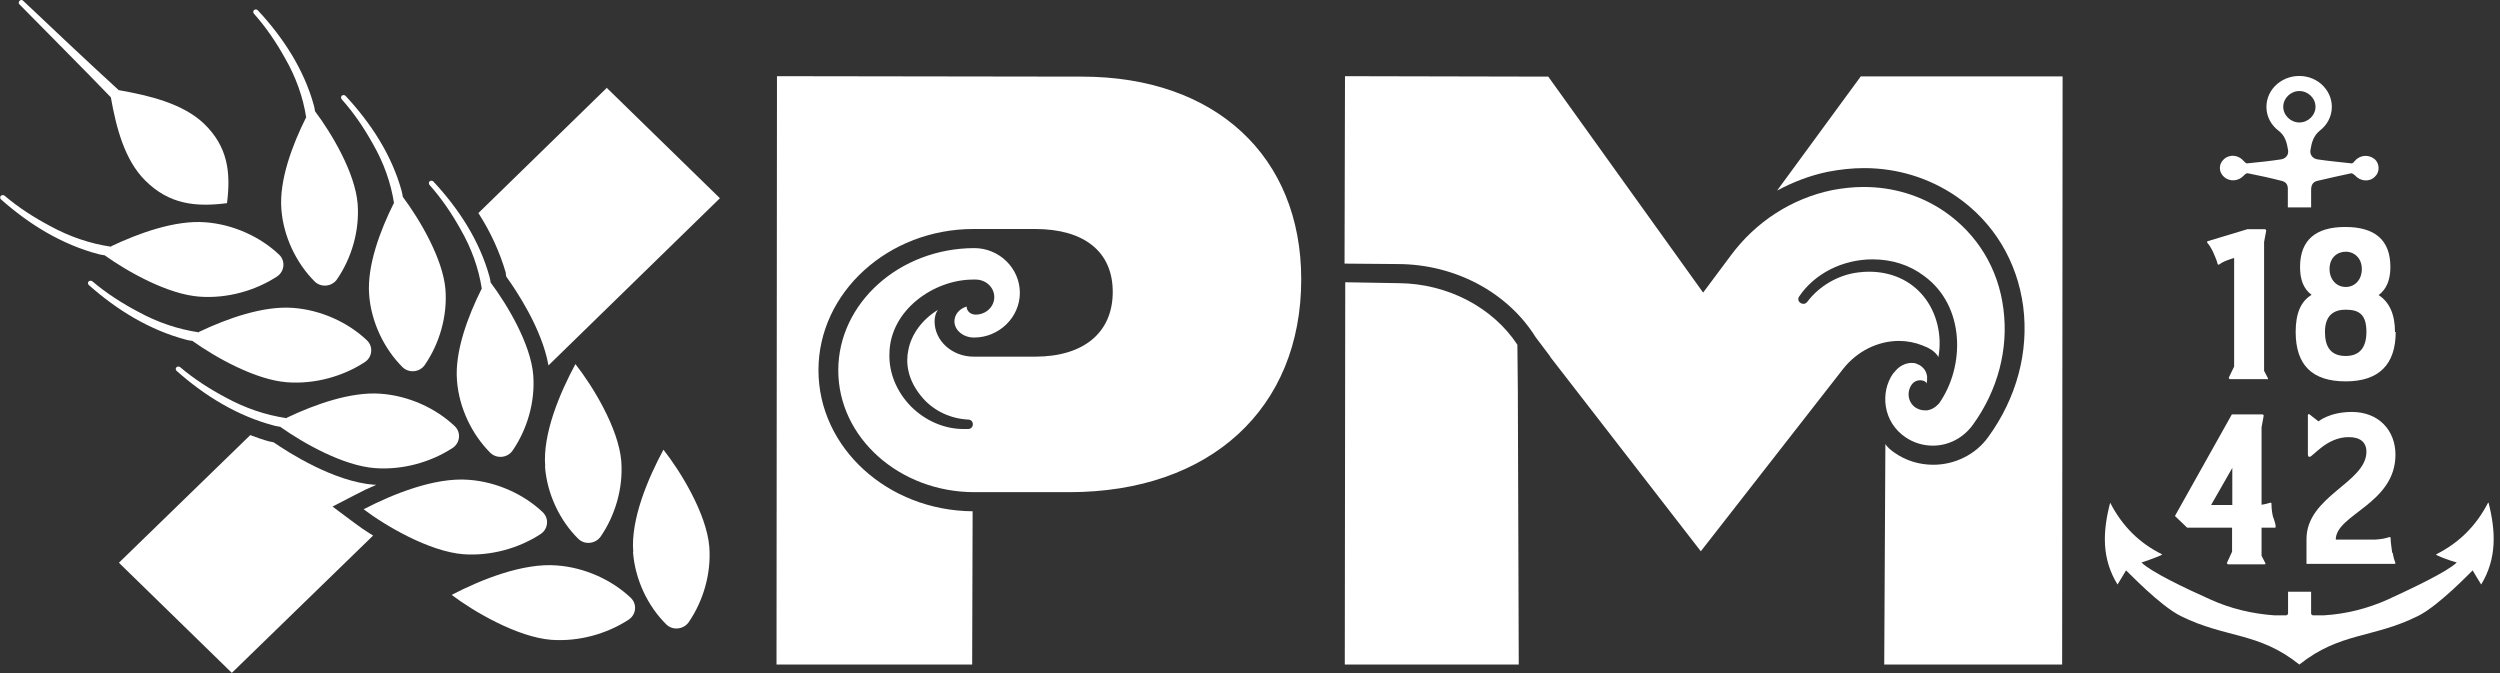
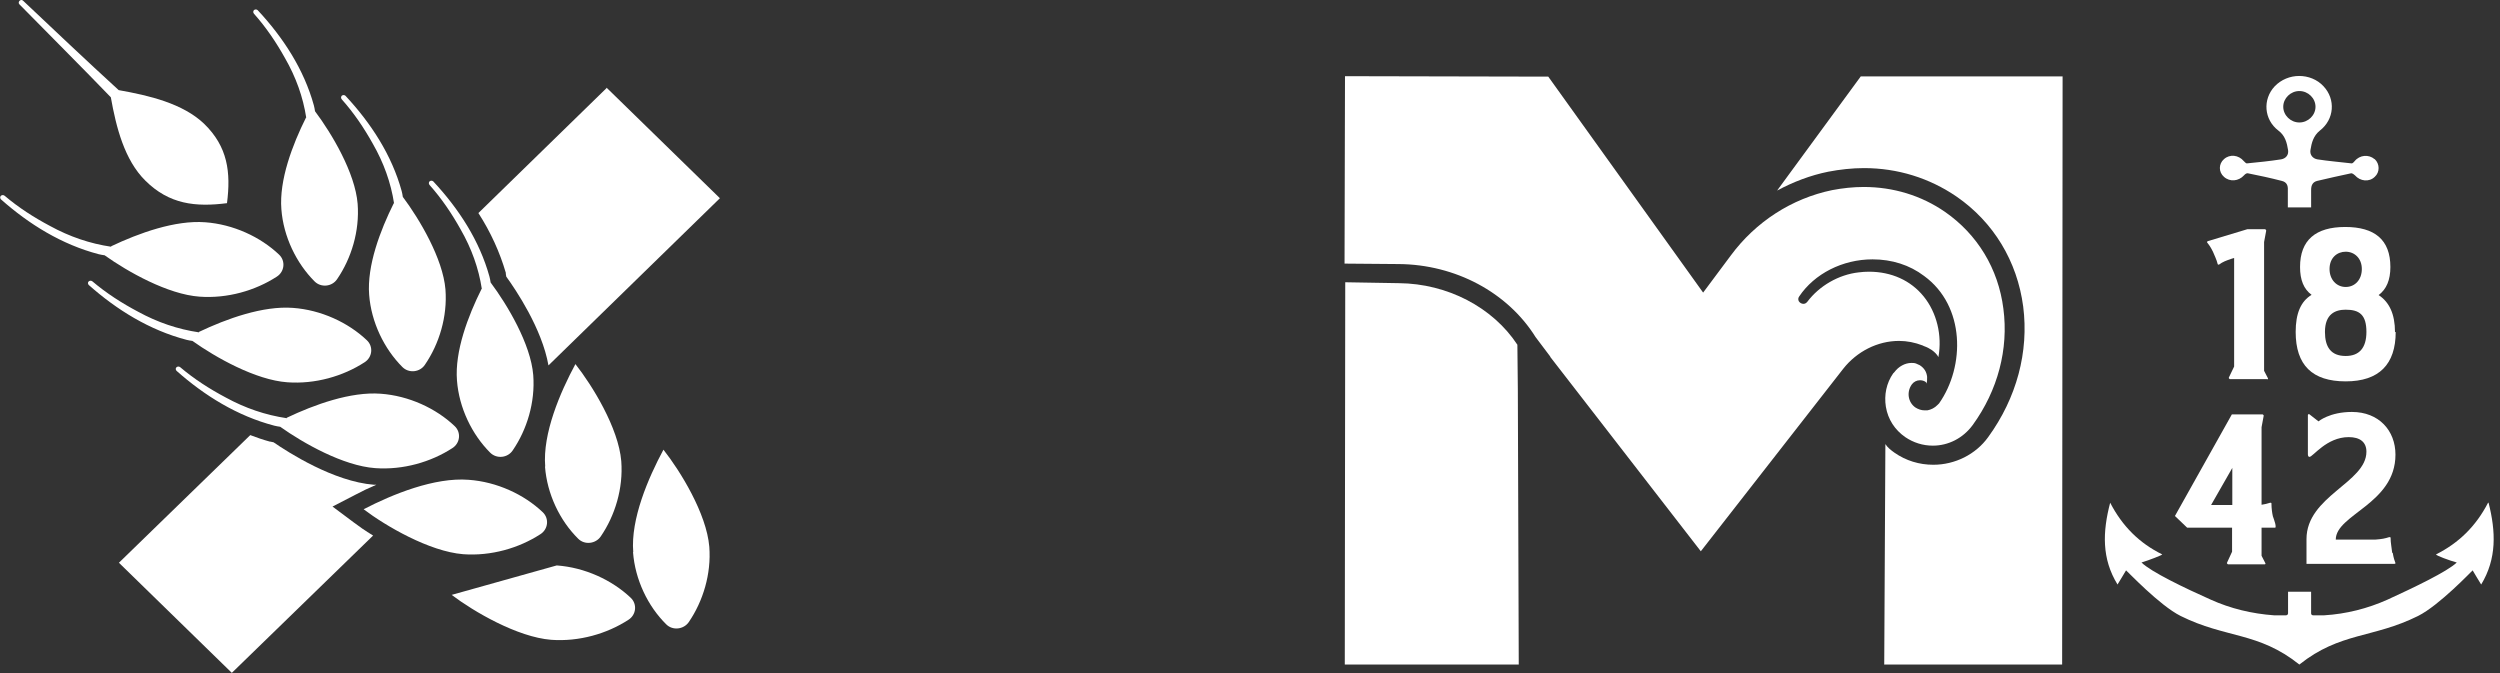
<svg xmlns="http://www.w3.org/2000/svg" width="104" height="28" viewBox="0 0 104 28" fill="none">
  <rect x="0" y="0" width="104" height="28" fill="#333333" stroke="none" />
  <g clip-path="url(#clip0_8102_1748)">
    <path d="M25.232 3.646L29.948 8.246L22.816 15.201C22.547 13.668 21.454 12.051 21.061 11.508C21.061 11.471 21.042 11.434 21.042 11.396V11.35C20.793 10.499 20.419 9.667 19.901 8.863L25.232 3.665V3.646Z" fill="white" />
    <path d="M8.283 13.827C7.391 13.696 6.548 13.407 5.743 12.967C5.071 12.612 4.429 12.2 3.844 11.705C3.796 11.668 3.739 11.668 3.691 11.705C3.643 11.752 3.653 11.808 3.691 11.855C4.861 12.892 6.222 13.734 7.756 14.136C7.832 14.155 7.928 14.173 8.005 14.182C8.964 14.865 10.632 15.809 11.954 15.903C13.114 15.987 14.274 15.65 15.166 15.071C15.492 14.865 15.54 14.416 15.262 14.155C14.485 13.416 13.354 12.892 12.185 12.808C10.938 12.715 9.433 13.257 8.273 13.809" fill="white" />
    <path d="M11.935 17.398C11.044 17.267 10.2 16.978 9.395 16.538C8.724 16.183 8.082 15.772 7.497 15.276C7.449 15.239 7.391 15.239 7.343 15.276C7.295 15.323 7.305 15.379 7.343 15.426C8.513 16.463 9.874 17.305 11.408 17.707C11.485 17.726 11.581 17.744 11.657 17.754C12.616 18.436 14.284 19.38 15.607 19.474C16.767 19.558 17.927 19.221 18.818 18.642C19.144 18.436 19.192 17.987 18.914 17.726C18.138 16.987 17.006 16.463 15.837 16.379C14.591 16.286 13.086 16.828 11.926 17.38" fill="white" />
    <path d="M14.696 21.718L13.833 21.073L14.792 20.577C15.051 20.437 15.348 20.297 15.655 20.166H15.559C13.881 20.035 11.993 18.82 11.379 18.399L11.245 18.371H11.226C10.948 18.296 10.679 18.202 10.411 18.1L4.947 23.41L9.644 27.991L15.521 22.279C15.195 22.082 14.917 21.886 14.696 21.718Z" fill="white" />
    <path d="M8.494 5.151C7.602 4.301 6.202 3.973 4.937 3.749C3.576 2.506 2.109 1.113 0.959 0.028C0.863 -0.065 0.719 0.084 0.805 0.178C1.668 1.057 3.605 3.001 4.611 4.048C4.832 5.292 5.177 6.657 6.049 7.517C7.037 8.498 8.129 8.62 9.443 8.452C9.606 7.171 9.481 6.105 8.484 5.142" fill="white" />
    <path d="M4.63 10.265C3.739 10.134 2.895 9.845 2.09 9.405C1.419 9.05 0.777 8.639 0.192 8.143C0.144 8.106 0.086 8.106 0.039 8.143C-0.009 8.19 0 8.246 0.039 8.293C1.208 9.33 2.569 10.172 4.103 10.574C4.18 10.592 4.276 10.611 4.352 10.62C5.311 11.303 6.979 12.247 8.302 12.341C9.462 12.425 10.622 12.088 11.514 11.509C11.839 11.303 11.887 10.854 11.609 10.592C10.833 9.854 9.702 9.33 8.532 9.246C7.286 9.153 5.781 9.695 4.621 10.246" fill="white" />
    <path d="M12.74 4.899C12.606 4.029 12.309 3.207 11.858 2.421C11.494 1.767 11.072 1.14 10.564 0.57C10.526 0.523 10.526 0.467 10.564 0.421C10.612 0.383 10.67 0.383 10.718 0.421C11.782 1.561 12.645 2.889 13.057 4.385C13.076 4.459 13.095 4.553 13.105 4.628C13.805 5.563 14.773 7.189 14.878 8.479C14.964 9.611 14.619 10.742 14.025 11.611C13.814 11.929 13.354 11.976 13.085 11.705C12.328 10.947 11.791 9.844 11.705 8.704C11.609 7.488 12.165 6.021 12.731 4.889" fill="white" />
    <path d="M20.045 12.023C19.911 11.153 19.614 10.331 19.163 9.545C18.799 8.891 18.377 8.265 17.869 7.694C17.831 7.647 17.831 7.591 17.869 7.545C17.917 7.507 17.974 7.507 18.023 7.545C19.087 8.685 19.949 10.013 20.362 11.509C20.381 11.583 20.4 11.677 20.41 11.752C21.109 12.687 22.078 14.313 22.183 15.603C22.269 16.735 21.924 17.866 21.33 18.735C21.119 19.053 20.659 19.1 20.39 18.829C19.633 18.072 19.096 16.968 19.01 15.828C18.914 14.612 19.47 13.145 20.036 12.013" fill="white" />
    <path d="M16.393 8.461C16.259 7.591 15.961 6.769 15.511 5.983C15.147 5.329 14.725 4.702 14.217 4.132C14.178 4.085 14.178 4.029 14.217 3.983C14.265 3.945 14.322 3.945 14.37 3.983C15.434 5.123 16.297 6.451 16.709 7.947C16.728 8.021 16.748 8.115 16.757 8.19C17.457 9.125 18.425 10.761 18.531 12.041C18.617 13.173 18.272 14.304 17.677 15.173C17.467 15.491 17.006 15.538 16.738 15.267C15.981 14.509 15.444 13.406 15.357 12.266C15.262 11.05 15.818 9.583 16.383 8.451" fill="white" />
    <path d="M22.672 19.409C22.758 20.549 23.285 21.652 24.052 22.41C24.32 22.681 24.781 22.625 24.991 22.316C25.586 21.447 25.931 20.316 25.845 19.184C25.73 17.801 24.637 16.034 23.937 15.146C23.304 16.323 22.566 18.034 22.681 19.409" fill="white" />
    <path d="M26.334 22.97C26.42 24.111 26.947 25.214 27.714 25.971C27.983 26.242 28.443 26.186 28.654 25.878C29.248 25.008 29.593 23.877 29.507 22.746C29.392 21.362 28.299 19.595 27.599 18.707C26.967 19.885 26.229 21.596 26.343 22.97" fill="white" />
    <path d="M15.127 21.185C16.038 21.877 17.86 22.942 19.269 23.055C20.429 23.139 21.589 22.802 22.48 22.223C22.806 22.017 22.854 21.568 22.576 21.306C21.8 20.568 20.668 20.044 19.499 19.96C18.08 19.848 16.335 20.558 15.127 21.185Z" fill="white" />
-     <path d="M18.789 24.747C19.7 25.438 21.521 26.504 22.93 26.616C24.09 26.7 25.25 26.364 26.142 25.784C26.468 25.578 26.516 25.13 26.238 24.868C25.461 24.13 24.33 23.606 23.16 23.522C21.742 23.41 19.997 24.12 18.789 24.747Z" fill="white" />
+     <path d="M18.789 24.747C19.7 25.438 21.521 26.504 22.93 26.616C24.09 26.7 25.25 26.364 26.142 25.784C26.468 25.578 26.516 25.13 26.238 24.868C25.461 24.13 24.33 23.606 23.16 23.522Z" fill="white" />
    <path d="M78.384 27.654L78.432 18.474C78.519 18.614 78.662 18.726 78.806 18.829C79.286 19.165 79.842 19.334 80.426 19.334C81.328 19.334 82.19 18.904 82.708 18.184C83.897 16.548 84.405 14.631 84.165 12.752C83.916 10.864 82.928 9.237 81.395 8.18C80.263 7.404 78.941 6.993 77.541 6.993C77.052 6.993 76.544 7.049 76.055 7.143C75.317 7.292 74.607 7.563 73.927 7.928L77.407 3.179H85.804L85.785 27.645H78.394L78.384 27.654Z" fill="white" />
    <path d="M55.943 27.654L55.962 11.742L58.195 11.78C60.209 11.798 62.097 12.78 63.123 14.341L63.142 16.192L63.18 27.645H55.943V27.654Z" fill="white" />
    <path d="M64.494 14.837L63.88 14.023C62.72 12.163 60.544 11.004 58.196 10.985L55.933 10.966L55.952 3.169L64.408 3.188L70.85 12.172L72 10.63C73.035 9.227 74.54 8.255 76.218 7.909C76.659 7.825 77.1 7.778 77.531 7.778C78.759 7.778 79.928 8.133 80.915 8.816C82.258 9.751 83.13 11.172 83.341 12.845C83.561 14.519 83.111 16.239 82.066 17.679C81.663 18.23 81.05 18.539 80.407 18.539C79.995 18.539 79.602 18.417 79.257 18.183C78.826 17.884 78.538 17.445 78.452 16.921C78.375 16.435 78.471 15.94 78.759 15.528C78.759 15.528 78.787 15.51 78.806 15.482C78.979 15.248 79.248 15.098 79.516 15.098C79.583 15.098 79.65 15.098 79.717 15.127L79.861 15.192C80.053 15.313 80.149 15.482 80.168 15.678C80.168 15.771 80.168 15.874 80.149 15.968C80.149 15.931 80.129 15.902 80.101 15.884C80.034 15.837 79.947 15.818 79.871 15.818C79.736 15.818 79.612 15.884 79.535 15.987C79.305 16.304 79.372 16.735 79.679 16.95C79.794 17.024 79.928 17.071 80.062 17.071C80.101 17.071 80.139 17.071 80.177 17.071C80.331 17.043 80.484 16.968 80.599 16.847C80.618 16.828 80.638 16.809 80.666 16.781C81.749 15.239 81.759 12.733 80.043 11.48C79.439 11.022 78.701 10.789 77.896 10.789C76.65 10.789 75.48 11.387 74.847 12.331C74.799 12.397 74.799 12.462 74.828 12.527C74.867 12.593 74.943 12.64 75.02 12.64C75.087 12.64 75.135 12.612 75.183 12.556C75.681 11.892 76.487 11.424 77.321 11.331C77.464 11.312 77.608 11.303 77.752 11.303C78.682 11.303 79.487 11.667 80.024 12.331C80.57 13.004 80.8 13.948 80.638 14.855C80.58 14.743 80.484 14.65 80.369 14.566C80.273 14.5 80.168 14.444 80.034 14.397L79.976 14.369C79.66 14.248 79.334 14.182 78.998 14.182C78.107 14.182 77.244 14.622 76.678 15.341L70.754 22.933L64.475 14.827L64.494 14.846V14.837Z" fill="white" />
-     <path d="M32.303 27.654L32.322 3.169L45.015 3.188C50.556 3.188 54.131 6.497 54.131 11.621C54.131 16.996 50.345 20.474 44.478 20.474H40.538C37.413 20.474 34.872 18.202 34.872 15.407C34.872 12.612 37.413 10.331 40.528 10.321C41.573 10.321 42.426 11.162 42.426 12.181C42.426 13.201 41.563 14.042 40.519 14.042C40.068 14.042 39.704 13.733 39.704 13.369C39.704 13.088 39.905 12.845 40.212 12.752C40.212 12.948 40.384 13.088 40.586 13.088C41.017 13.088 41.362 12.761 41.362 12.359C41.362 11.957 41.017 11.63 40.586 11.63H40.48C38.85 11.63 37.02 12.901 37 14.715C36.972 15.5 37.297 16.295 37.892 16.903C38.486 17.501 39.282 17.847 40.078 17.847H40.279C40.384 17.847 40.471 17.763 40.471 17.651C40.471 17.538 40.394 17.454 40.269 17.454C39.56 17.417 38.879 17.108 38.41 16.585C37.719 15.809 37.681 15.061 37.786 14.566C37.911 13.902 38.362 13.294 39.014 12.892C38.918 13.032 38.879 13.201 38.879 13.369C38.879 14.182 39.608 14.837 40.509 14.837H43.059C45.082 14.837 46.29 13.836 46.29 12.144C46.29 10.452 45.082 9.526 43.059 9.526H40.499C36.943 9.526 34.048 12.172 34.048 15.398C34.048 18.623 36.924 21.241 40.461 21.269L40.442 27.645H32.303V27.654Z" fill="white" />
    <path d="M94.292 15.771H92.758C92.758 15.771 92.701 15.734 92.72 15.706L92.94 15.248V10.732L92.844 10.76C92.595 10.845 92.471 10.891 92.317 11.003C92.288 11.022 92.25 11.003 92.25 10.966C92.212 10.807 92.125 10.63 92.058 10.47C91.847 10.04 91.752 10.097 91.847 10.031L93.487 9.536H94.234C94.234 9.536 94.282 9.573 94.273 9.601L94.186 10.069V15.425L94.35 15.743C94.35 15.743 94.35 15.781 94.321 15.781" fill="white" />
    <path d="M97.581 11.938C97.964 11.938 98.252 11.639 98.252 11.191C98.252 10.742 97.945 10.471 97.581 10.471C97.235 10.471 96.909 10.714 96.909 11.191C96.909 11.639 97.207 11.938 97.581 11.938ZM98.443 13.808C98.443 13.098 98.156 12.883 97.581 12.883C97.149 12.883 96.718 13.06 96.718 13.808C96.718 14.425 96.957 14.809 97.581 14.809C98.146 14.809 98.443 14.472 98.443 13.808ZM99.661 13.808C99.661 15.155 98.971 15.865 97.581 15.865C96.191 15.865 95.5 15.192 95.5 13.808C95.5 13.042 95.711 12.537 96.162 12.266C95.836 12.023 95.682 11.649 95.682 11.107C95.682 9.985 96.334 9.442 97.561 9.442C98.788 9.442 99.44 9.975 99.44 11.107C99.44 11.649 99.277 12.032 98.951 12.275C99.392 12.565 99.632 13.06 99.632 13.818" fill="white" />
    <path d="M92.864 21.007V19.465L91.982 21.007H92.864ZM94.647 21.951H94.081V23.12L94.244 23.438C94.244 23.438 94.244 23.475 94.216 23.475H92.682C92.682 23.475 92.624 23.438 92.643 23.41L92.854 22.952V21.951H90.985L90.477 21.465L92.845 17.239H94.129C94.129 17.239 94.187 17.277 94.168 17.305L94.081 17.772V20.998C94.216 20.979 94.321 20.951 94.436 20.914C94.474 20.914 94.503 20.914 94.493 20.97C94.493 21.138 94.522 21.353 94.551 21.475C94.599 21.615 94.733 21.961 94.628 21.961" fill="white" />
    <path d="M99.536 22.989C99.612 23.456 99.708 23.428 99.612 23.456H95.95V22.428C95.95 20.633 98.443 20.081 98.443 18.791C98.443 18.389 98.174 18.184 97.705 18.184C96.784 18.184 96.219 19.006 96.075 19.006C96.017 19.006 96.008 18.941 96.008 18.885V18.819C96.008 18.819 96.008 17.576 96.008 17.267C96.008 17.239 96.037 17.221 96.066 17.23L96.449 17.529C96.449 17.529 96.909 17.137 97.839 17.137C98.961 17.137 99.651 17.912 99.651 18.913C99.651 20.96 97.168 21.4 97.168 22.447H98.817C99.085 22.428 99.219 22.4 99.392 22.344C99.43 22.344 99.459 22.344 99.45 22.4C99.45 22.568 99.488 22.755 99.517 23.008" fill="white" />
    <path d="M94.983 4.441C94.983 4.086 95.29 3.787 95.654 3.787C96.018 3.787 96.325 4.086 96.325 4.441C96.325 4.796 96.018 5.095 95.654 5.095C95.29 5.095 94.983 4.796 94.983 4.441ZM98.779 6.619C98.539 6.414 98.165 6.442 97.954 6.703C97.916 6.75 97.868 6.797 97.83 6.797C97.351 6.741 96.881 6.703 96.401 6.629C96.2 6.591 96.085 6.432 96.114 6.245C96.162 5.937 96.239 5.647 96.507 5.432C97.111 4.965 97.168 4.132 96.66 3.59C96.392 3.3 96.018 3.16 95.644 3.16C95.27 3.16 94.896 3.31 94.628 3.59C94.12 4.132 94.177 4.974 94.781 5.432C95.059 5.638 95.136 5.937 95.184 6.245C95.213 6.442 95.098 6.591 94.896 6.629C94.417 6.703 93.947 6.75 93.468 6.797C93.43 6.797 93.382 6.741 93.343 6.703C93.123 6.442 92.759 6.404 92.519 6.619C92.289 6.816 92.289 7.161 92.519 7.358C92.759 7.573 93.123 7.545 93.353 7.292C93.391 7.246 93.459 7.199 93.506 7.208C93.986 7.302 94.456 7.405 94.925 7.526C95.117 7.573 95.184 7.704 95.174 7.9V8.629H96.143V7.9C96.143 7.704 96.21 7.573 96.392 7.526C96.862 7.414 97.331 7.311 97.811 7.208C97.859 7.208 97.926 7.255 97.964 7.292C98.185 7.545 98.558 7.582 98.788 7.358C99.009 7.161 98.999 6.816 98.788 6.619" fill="white" />
    <path d="M103.504 20.913C102.996 21.895 102.287 22.587 101.338 23.064C101.338 23.11 101.894 23.316 102.201 23.4C101.817 23.774 100.408 24.447 99.325 24.943C98.491 25.317 97.599 25.541 96.688 25.597H96.228C96.171 25.597 96.142 25.56 96.142 25.513V24.616H95.183V25.513C95.183 25.569 95.135 25.597 95.097 25.597H94.599C93.688 25.532 92.787 25.317 91.962 24.943C90.889 24.466 89.47 23.783 89.086 23.4C89.393 23.307 89.949 23.092 89.949 23.064C89 22.596 88.291 21.895 87.783 20.913C87.466 22.129 87.428 23.241 88.089 24.316C88.224 24.101 88.329 23.914 88.444 23.727C88.492 23.755 89.834 25.186 90.716 25.625C92.595 26.56 93.947 26.28 95.653 27.645C97.359 26.289 98.711 26.56 100.59 25.625C101.472 25.186 102.824 23.755 102.862 23.727C102.968 23.914 103.083 24.092 103.217 24.316C103.869 23.241 103.83 22.119 103.524 20.913" fill="white" />
  </g>
  <defs>
    <clipPath id="clip0_8102_1748">
      <rect width="104" height="28" fill="white" />
    </clipPath>
  </defs>
</svg>